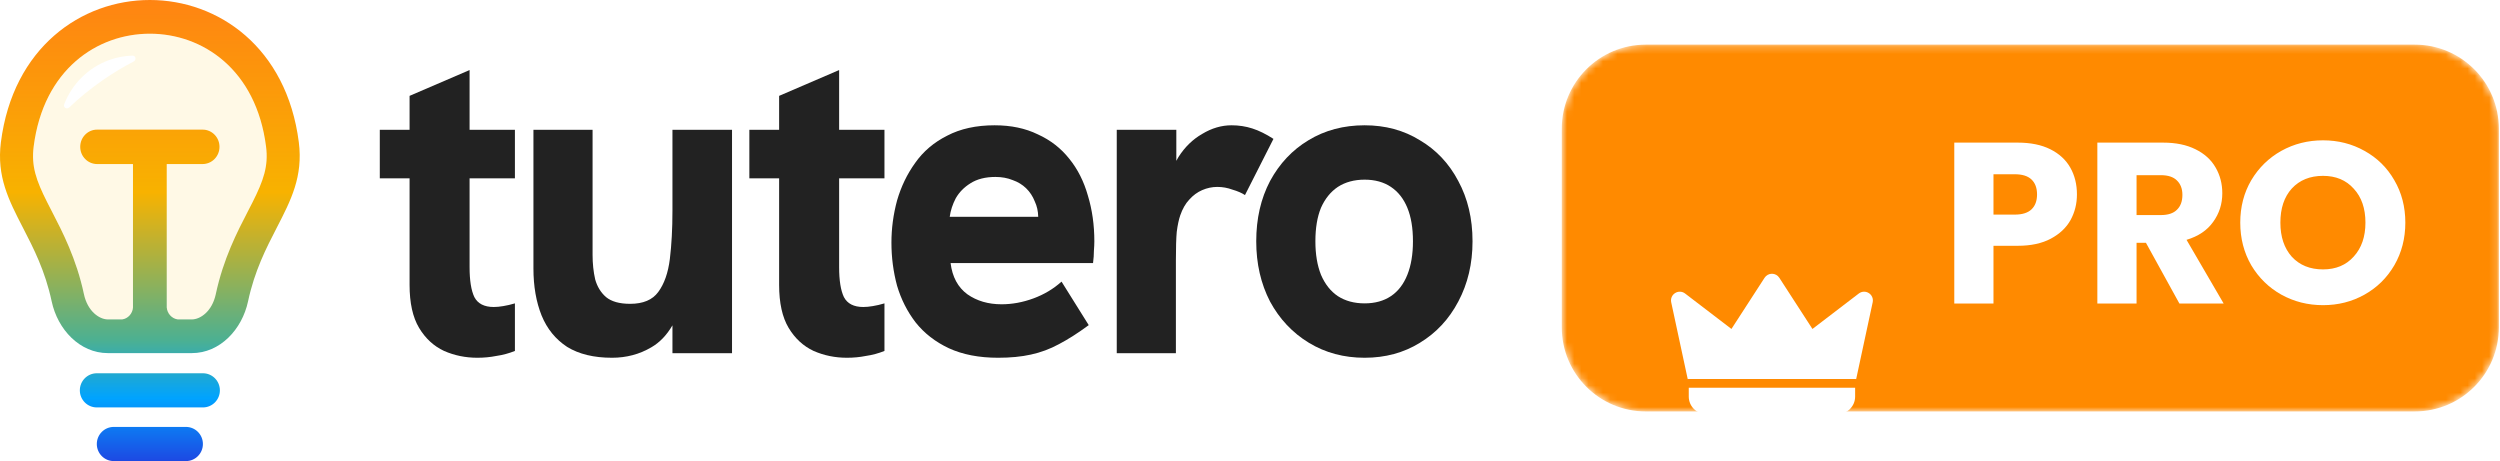
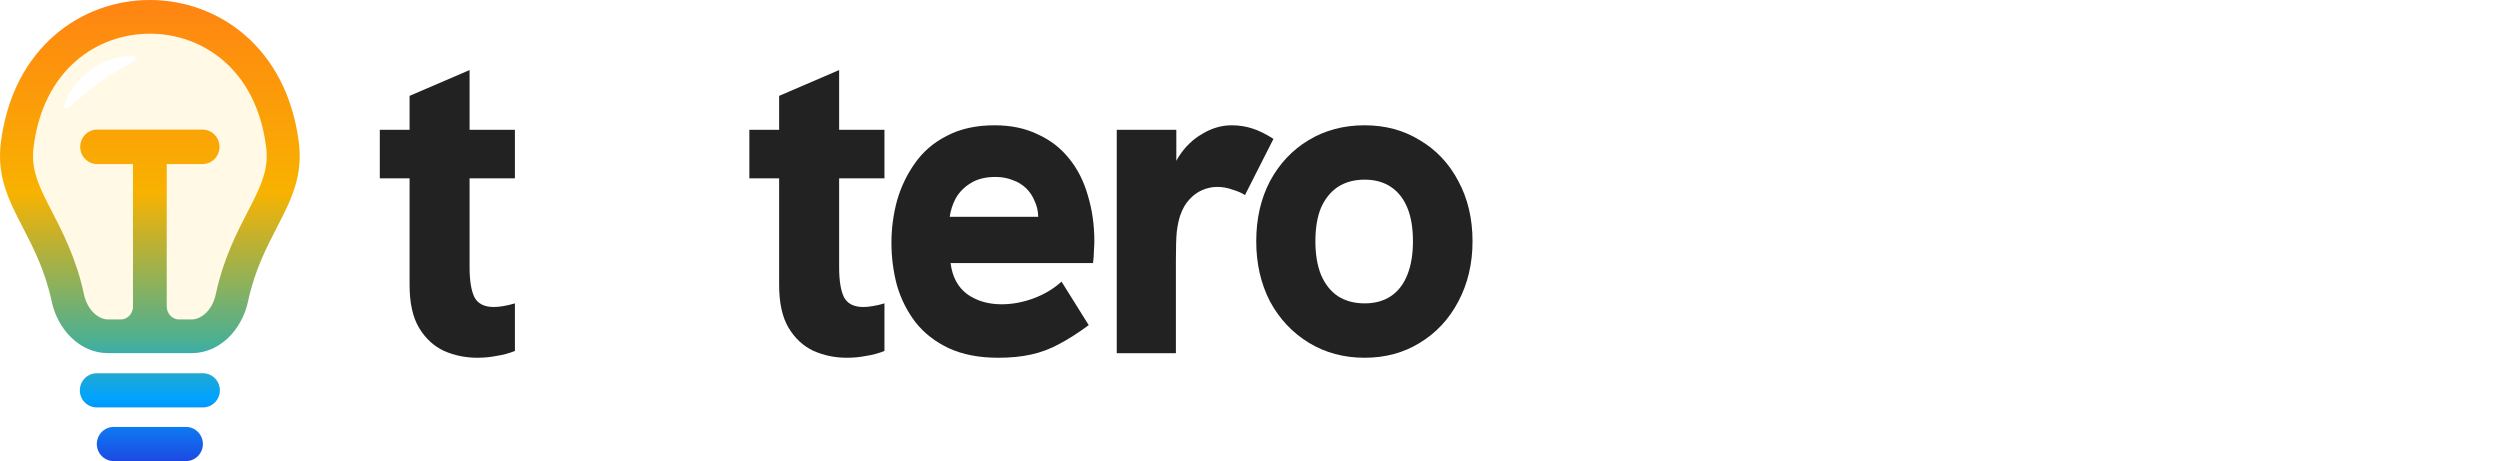
<svg xmlns="http://www.w3.org/2000/svg" width="347" height="64" viewBox="0 0 347 64" fill="none">
  <mask id="mask0_18_2" style="mask-type:luminance" maskUnits="userSpaceOnUse" x="216" y="6" width="131" height="52">
    <path d="M335.17 6.194H228.442C221.998 6.194 216.774 11.418 216.774 17.862V45.441C216.774 51.886 221.998 57.11 228.442 57.11H335.17C341.615 57.11 346.839 51.886 346.839 45.441V17.862C346.839 11.418 341.615 6.194 335.17 6.194Z" fill="white" />
  </mask>
  <g mask="url(#mask0_18_2)">
    <path d="M335.17 6.194H228.442C221.998 6.194 216.774 11.418 216.774 17.862V45.441C216.774 51.886 221.998 57.11 228.442 57.11H335.17C341.615 57.11 346.839 51.886 346.839 45.441V17.862C346.839 11.418 341.615 6.194 335.17 6.194Z" fill="white" />
-     <path d="M335.17 6.194H228.442C221.998 6.194 216.774 11.418 216.774 17.862V45.441C216.774 51.886 221.998 57.11 228.442 57.11H335.17C341.615 57.11 346.839 51.886 346.839 45.441V17.862C346.839 11.418 341.615 6.194 335.17 6.194Z" fill="url(#paint0_linear_18_2)" />
    <g filter="url(#filter0_d_18_2)">
      <path d="M258.001 24.654C258.41 24.342 258.955 24.316 259.39 24.593C259.825 24.868 260.036 25.371 259.928 25.874L257.636 36.533C257.591 36.522 257.543 36.516 257.495 36.516H234.403C234.352 36.516 234.303 36.523 234.256 36.534L231.964 25.874C231.856 25.371 232.067 24.867 232.502 24.592C232.938 24.316 233.483 24.341 233.891 24.653L240.324 29.572L244.925 22.465C245.151 22.118 245.532 21.91 245.946 21.91C246.36 21.91 246.742 22.118 246.966 22.465L251.568 29.573L258.001 24.654V24.654Z" fill="white" />
      <path d="M234.4 37.732V38.962C234.4 40.303 235.49 41.393 236.831 41.393H255.061C256.402 41.393 257.492 40.303 257.492 38.962V37.732H234.403H234.4Z" fill="white" />
    </g>
    <path d="M288.279 26.987C288.279 28.281 287.982 29.469 287.388 30.551C286.794 31.612 285.882 32.471 284.651 33.129C283.421 33.786 281.893 34.115 280.069 34.115H276.695V42.135H271.254V19.795H280.069C281.851 19.795 283.357 20.103 284.587 20.718C285.818 21.333 286.741 22.182 287.356 23.264C287.971 24.346 288.279 25.587 288.279 26.987ZM279.655 29.787C280.695 29.787 281.469 29.543 281.978 29.055C282.487 28.567 282.742 27.878 282.742 26.987C282.742 26.096 282.487 25.406 281.978 24.919C281.469 24.43 280.695 24.186 279.655 24.186H276.695V29.787H279.655ZM302.504 42.135L297.858 33.702H296.554V42.135H291.112V19.795H300.245C302.006 19.795 303.501 20.103 304.732 20.718C305.984 21.333 306.917 22.182 307.532 23.264C308.148 24.325 308.455 25.512 308.455 26.828C308.455 28.313 308.031 29.639 307.182 30.806C306.355 31.973 305.124 32.8 303.491 33.288L308.646 42.135H302.504ZM296.554 29.851H299.927C300.924 29.851 301.666 29.607 302.154 29.119C302.663 28.631 302.918 27.942 302.918 27.051C302.918 26.202 302.663 25.534 302.154 25.046C301.666 24.558 300.924 24.314 299.927 24.314H296.554V29.851ZM322.436 42.357C320.336 42.357 318.405 41.869 316.645 40.894C314.905 39.917 313.515 38.56 312.476 36.82C311.457 35.059 310.948 33.086 310.948 30.901C310.948 28.716 311.457 26.754 312.476 25.014C313.515 23.274 314.905 21.917 316.645 20.941C318.405 19.965 320.336 19.477 322.436 19.477C324.537 19.477 326.457 19.965 328.196 20.941C329.957 21.917 331.336 23.274 332.333 25.014C333.351 26.754 333.86 28.716 333.86 30.901C333.86 33.086 333.351 35.059 332.333 36.82C331.315 38.56 329.936 39.917 328.196 40.894C326.457 41.869 324.537 42.357 322.436 42.357ZM322.436 37.393C324.218 37.393 325.64 36.799 326.7 35.611C327.782 34.423 328.323 32.853 328.323 30.901C328.323 28.928 327.782 27.358 326.7 26.191C325.64 25.003 324.218 24.409 322.436 24.409C320.633 24.409 319.19 24.993 318.108 26.16C317.048 27.326 316.517 28.907 316.517 30.901C316.517 32.874 317.048 34.455 318.108 35.643C319.19 36.809 320.633 37.393 322.436 37.393Z" fill="white" />
    <g style="mix-blend-mode:soft-light" opacity="0.72" filter="url(#filter1_f_18_2)">
</g>
  </g>
  <g clip-path="url(#clip0_18_2)">
    <path d="M61.642 48.713C63.08 49.342 64.618 49.656 66.256 49.656C67.175 49.656 68.054 49.572 68.893 49.404C69.772 49.279 70.631 49.048 71.47 48.713V42.108C70.91 42.276 70.371 42.402 69.852 42.486C69.372 42.569 68.933 42.611 68.533 42.611C67.215 42.611 66.316 42.15 65.837 41.228C65.397 40.305 65.178 38.922 65.178 37.076V24.748H71.47V18.018H65.178V9.723L56.849 13.306V18.018H52.716V24.748H56.849V39.529C56.849 42.045 57.288 44.037 58.167 45.505C59.045 46.972 60.204 48.042 61.642 48.713Z" fill="#222222" />
-     <path d="M78.715 48.147C80.353 49.153 82.43 49.656 84.947 49.656C86.944 49.656 88.762 49.174 90.4 48.209C91.56 47.543 92.539 46.525 93.336 45.156V49.027H101.605V18.019H93.336V29.277C93.336 31.751 93.216 33.974 92.976 35.944C92.737 37.873 92.198 39.404 91.359 40.536C90.559 41.626 89.261 42.171 87.464 42.171C85.985 42.171 84.867 41.857 84.108 41.228C83.389 40.599 82.89 39.781 82.61 38.775C82.37 37.727 82.25 36.594 82.25 35.378V18.019H74.041V37.265C74.041 39.739 74.421 41.92 75.18 43.807C75.938 45.652 77.117 47.098 78.715 48.147Z" fill="#222222" />
    <path d="M112.936 48.713C114.374 49.342 115.912 49.656 117.55 49.656C118.469 49.656 119.347 49.572 120.186 49.404C121.065 49.279 121.924 49.048 122.763 48.713V42.108C122.204 42.276 121.665 42.402 121.146 42.486C120.666 42.569 120.226 42.611 119.827 42.611C118.509 42.611 117.61 42.15 117.131 41.228C116.691 40.305 116.471 38.922 116.471 37.076V24.748H122.763V18.018H116.471V9.723L108.142 13.306V18.018H104.01V24.748H108.142V39.529C108.142 42.045 108.581 44.037 109.46 45.505C110.339 46.972 111.498 48.042 112.936 48.713Z" fill="#222222" />
    <path fill-rule="evenodd" clip-rule="evenodd" d="M131.701 48.335C133.619 49.216 135.896 49.656 138.532 49.656C140.25 49.656 141.768 49.51 143.086 49.216C144.445 48.922 145.743 48.44 146.981 47.769C148.26 47.098 149.638 46.218 151.116 45.128L147.341 39.089C146.222 40.096 144.924 40.871 143.446 41.417C141.968 41.962 140.49 42.234 139.012 42.234C137.174 42.234 135.596 41.773 134.278 40.851C132.96 39.886 132.18 38.44 131.941 36.511H151.715C151.795 35.882 151.835 35.316 151.835 34.812C151.875 34.309 151.895 33.869 151.895 33.492C151.895 31.227 151.596 29.11 150.996 27.139C150.437 25.168 149.578 23.47 148.42 22.044C147.261 20.576 145.803 19.444 144.045 18.648C142.328 17.809 140.33 17.39 138.053 17.39C135.496 17.39 133.299 17.872 131.461 18.836C129.624 19.759 128.146 21.017 127.027 22.61C125.909 24.162 125.07 25.902 124.511 27.831C123.991 29.76 123.731 31.709 123.731 33.68C123.731 35.735 123.991 37.727 124.511 39.656C125.07 41.542 125.929 43.241 127.087 44.75C128.286 46.26 129.824 47.455 131.701 48.335ZM144.104 30.095C144.089 29.307 143.929 28.594 143.626 27.956C143.346 27.244 142.946 26.636 142.427 26.133C141.908 25.629 141.289 25.252 140.57 25C139.851 24.707 139.052 24.56 138.173 24.56C136.774 24.56 135.616 24.854 134.698 25.441C133.819 25.986 133.14 26.678 132.66 27.516C132.221 28.355 131.941 29.214 131.821 30.095H144.104Z" fill="#222222" />
    <path d="M163.274 22.324C163.368 22.144 163.468 21.967 163.573 21.793C164.452 20.409 165.551 19.34 166.869 18.585C168.188 17.788 169.545 17.39 170.944 17.39C171.943 17.39 172.901 17.536 173.82 17.83C174.739 18.123 175.717 18.606 176.756 19.277L172.802 27.076C172.362 26.782 171.783 26.531 171.064 26.321C170.385 26.07 169.685 25.944 168.966 25.944C168.247 25.944 167.548 26.091 166.869 26.384C166.19 26.678 165.591 27.118 165.071 27.705C164.552 28.25 164.132 28.984 163.813 29.906C163.614 30.493 163.454 31.248 163.334 32.171C163.253 33.051 163.214 34.372 163.214 36.133V49.027H155.005V18.019H163.274V22.324Z" fill="#222222" />
    <path fill-rule="evenodd" clip-rule="evenodd" d="M181.677 47.581C183.954 48.964 186.531 49.656 189.407 49.656C192.283 49.656 194.84 48.964 197.077 47.581C199.354 46.197 201.131 44.289 202.41 41.857C203.728 39.383 204.387 36.594 204.387 33.492C204.387 30.347 203.728 27.558 202.41 25.126C201.131 22.694 199.354 20.807 197.077 19.465C194.84 18.081 192.283 17.39 189.407 17.39C186.49 17.39 183.894 18.081 181.617 19.465C179.38 20.807 177.602 22.694 176.284 25.126C175.005 27.558 174.366 30.347 174.366 33.492C174.366 36.594 175.005 39.383 176.284 41.857C177.602 44.289 179.4 46.197 181.677 47.581ZM193.062 41.102C192.063 41.773 190.845 42.108 189.407 42.108C187.969 42.108 186.73 41.773 185.692 41.102C184.693 40.431 183.914 39.446 183.355 38.146C182.835 36.846 182.576 35.295 182.576 33.492C182.576 31.646 182.835 30.095 183.355 28.837C183.914 27.579 184.693 26.615 185.692 25.944C186.73 25.273 187.969 24.937 189.407 24.937C190.845 24.937 192.063 25.273 193.062 25.944C194.061 26.615 194.82 27.579 195.339 28.837C195.859 30.095 196.118 31.646 196.118 33.492C196.118 35.295 195.859 36.846 195.339 38.146C194.82 39.446 194.061 40.431 193.062 41.102Z" fill="#222222" />
    <path opacity="0.62" fill-rule="evenodd" clip-rule="evenodd" d="M6.536 28.046C5.026 25.044 4.325 23.061 4.672 20.339C6.04 9.622 13.497 4.678 20.8 4.678C28.104 4.678 35.561 9.622 36.928 20.339C37.276 23.061 36.575 25.044 35.065 28.046C34.858 28.458 34.634 28.89 34.399 29.345L34.398 29.345L34.398 29.347C32.925 32.191 30.998 35.912 29.948 40.835C29.438 43.229 27.795 44.335 26.623 44.335H24.674C23.851 44.224 23.207 43.518 23.144 42.663V22.771H28.124C29.419 22.771 30.468 21.701 30.468 20.38C30.468 19.06 29.419 17.989 28.124 17.989H13.476C12.182 17.989 11.133 19.06 11.133 20.38C11.133 21.701 12.182 22.771 13.476 22.771H18.457V42.688C18.395 43.529 17.762 44.224 16.953 44.335H14.978C13.806 44.335 12.163 43.229 11.652 40.835C10.603 35.912 8.676 32.191 7.203 29.347C6.967 28.891 6.743 28.458 6.536 28.046Z" fill="#FFF5D6" />
    <path d="M8.911 14.466C8.734 14.923 9.276 15.238 9.627 14.9C10.953 13.623 12.515 12.341 14.254 11.133C15.697 10.132 17.143 9.264 18.537 8.546C18.966 8.325 18.859 7.705 18.378 7.719C17.32 7.749 16.248 7.944 15.195 8.319C12.205 9.385 9.99 11.689 8.911 14.466Z" fill="white" />
    <path fill-rule="evenodd" clip-rule="evenodd" d="M3.178 31.593C1.216 27.79 -0.483 24.497 0.125 19.735C3.484 -6.578 38.117 -6.578 41.475 19.735C42.083 24.497 40.384 27.79 38.422 31.593C36.953 34.441 35.335 37.576 34.429 41.829C33.597 45.73 30.537 49.012 26.623 49.012H14.978C11.064 49.012 8.003 45.73 7.172 41.829C6.265 37.576 4.648 34.441 3.178 31.593ZM6.536 28.046C5.026 25.043 4.325 23.061 4.672 20.339C6.04 9.621 13.497 4.678 20.8 4.678C28.104 4.678 35.561 9.621 36.928 20.339C37.276 23.061 36.575 25.043 35.065 28.046C34.858 28.457 34.634 28.889 34.399 29.344L34.398 29.346C32.925 32.191 30.998 35.912 29.948 40.835C29.438 43.228 27.795 44.335 26.623 44.335H24.674C23.851 44.223 23.207 43.517 23.144 42.662V22.771H28.124C29.419 22.771 30.468 21.701 30.468 20.381C30.468 19.06 29.419 17.99 28.124 17.99H13.476C12.182 17.99 11.133 19.06 11.133 20.381C11.133 21.701 12.182 22.771 13.476 22.771H18.457V42.688C18.395 43.529 17.762 44.224 16.953 44.335H14.978C13.806 44.335 12.163 43.228 11.652 40.835C10.603 35.912 8.676 32.191 7.203 29.346C6.967 28.891 6.743 28.458 6.536 28.046Z" fill="url(#paint1_linear_18_2)" />
    <path d="M25.808 59.255C27.109 59.255 28.164 60.317 28.164 61.627C28.164 62.937 27.109 63.999 25.808 63.999H15.793C14.492 63.999 13.437 62.937 13.437 61.627C13.437 60.317 14.492 59.255 15.793 59.255H25.808Z" fill="url(#paint2_linear_18_2)" />
    <path d="M30.52 54.179C30.52 52.87 29.465 51.808 28.164 51.808H13.437C12.136 51.808 11.081 52.87 11.081 54.179C11.081 55.489 12.136 56.551 13.437 56.551H28.164C29.465 56.551 30.52 55.489 30.52 54.179Z" fill="url(#paint3_linear_18_2)" />
  </g>
  <defs>
    <filter id="filter0_d_18_2" x="199.764" y="5.824" width="92.363" height="83.826" filterUnits="userSpaceOnUse" color-interpolation-filters="sRGB">
      <feFlood flood-opacity="0" result="BackgroundImageFix" />
      <feColorMatrix in="SourceAlpha" type="matrix" values="0 0 0 0 0 0 0 0 0 0 0 0 0 0 0 0 0 0 127 0" result="hardAlpha" />
      <feOffset dy="16.086" />
      <feGaussianBlur stdDeviation="16.086" />
      <feColorMatrix type="matrix" values="0 0 0 0 0 0 0 0 0 0 0 0 0 0 0 0 0 0 0.12 0" />
      <feBlend mode="normal" in2="BackgroundImageFix" result="effect1_dropShadow_18_2" />
      <feBlend mode="normal" in="SourceGraphic" in2="effect1_dropShadow_18_2" result="shape" />
    </filter>
    <filter id="filter1_f_18_2" x="-215.176" y="-111.811" width="962.415" height="541.555" filterUnits="userSpaceOnUse" color-interpolation-filters="sRGB">
      <feFlood flood-opacity="0" result="BackgroundImageFix" />
      <feBlend mode="normal" in="SourceGraphic" in2="BackgroundImageFix" result="shape" />
      <feGaussianBlur stdDeviation="84.701" result="effect1_foregroundBlur_18_2" />
    </filter>
    <linearGradient id="paint0_linear_18_2" x1="281.806" y1="6.194" x2="281.806" y2="57.11" gradientUnits="userSpaceOnUse">
      <stop stop-color="#FF8A00" />
    </linearGradient>
    <linearGradient id="paint1_linear_18_2" x1="20.283" y1="-1.33333e-05" x2="20.283" y2="63.998" gradientUnits="userSpaceOnUse">
      <stop stop-color="#FF8412" />
      <stop offset="0.417" stop-color="#F8B200" />
      <stop offset="0.738" stop-color="#4CB092" />
      <stop offset="0.864" stop-color="#00A3FF" />
      <stop offset="1" stop-color="#1D49E3" />
    </linearGradient>
    <linearGradient id="paint2_linear_18_2" x1="20.283" y1="0" x2="20.283" y2="63.999" gradientUnits="userSpaceOnUse">
      <stop stop-color="#FF8412" />
      <stop offset="0.417" stop-color="#F8B200" />
      <stop offset="0.738" stop-color="#4CB092" />
      <stop offset="0.864" stop-color="#00A3FF" />
      <stop offset="1" stop-color="#1D49E3" />
    </linearGradient>
    <linearGradient id="paint3_linear_18_2" x1="20.283" y1="4.88235e-05" x2="20.283" y2="63.998" gradientUnits="userSpaceOnUse">
      <stop stop-color="#FF8412" />
      <stop offset="0.417" stop-color="#F8B200" />
      <stop offset="0.738" stop-color="#4CB092" />
      <stop offset="0.864" stop-color="#00A3FF" />
      <stop offset="1" stop-color="#1D49E3" />
    </linearGradient>
    <clipPath id="clip0_18_2">
      <rect width="204.387" height="64" fill="white" />
    </clipPath>
  </defs>
</svg>